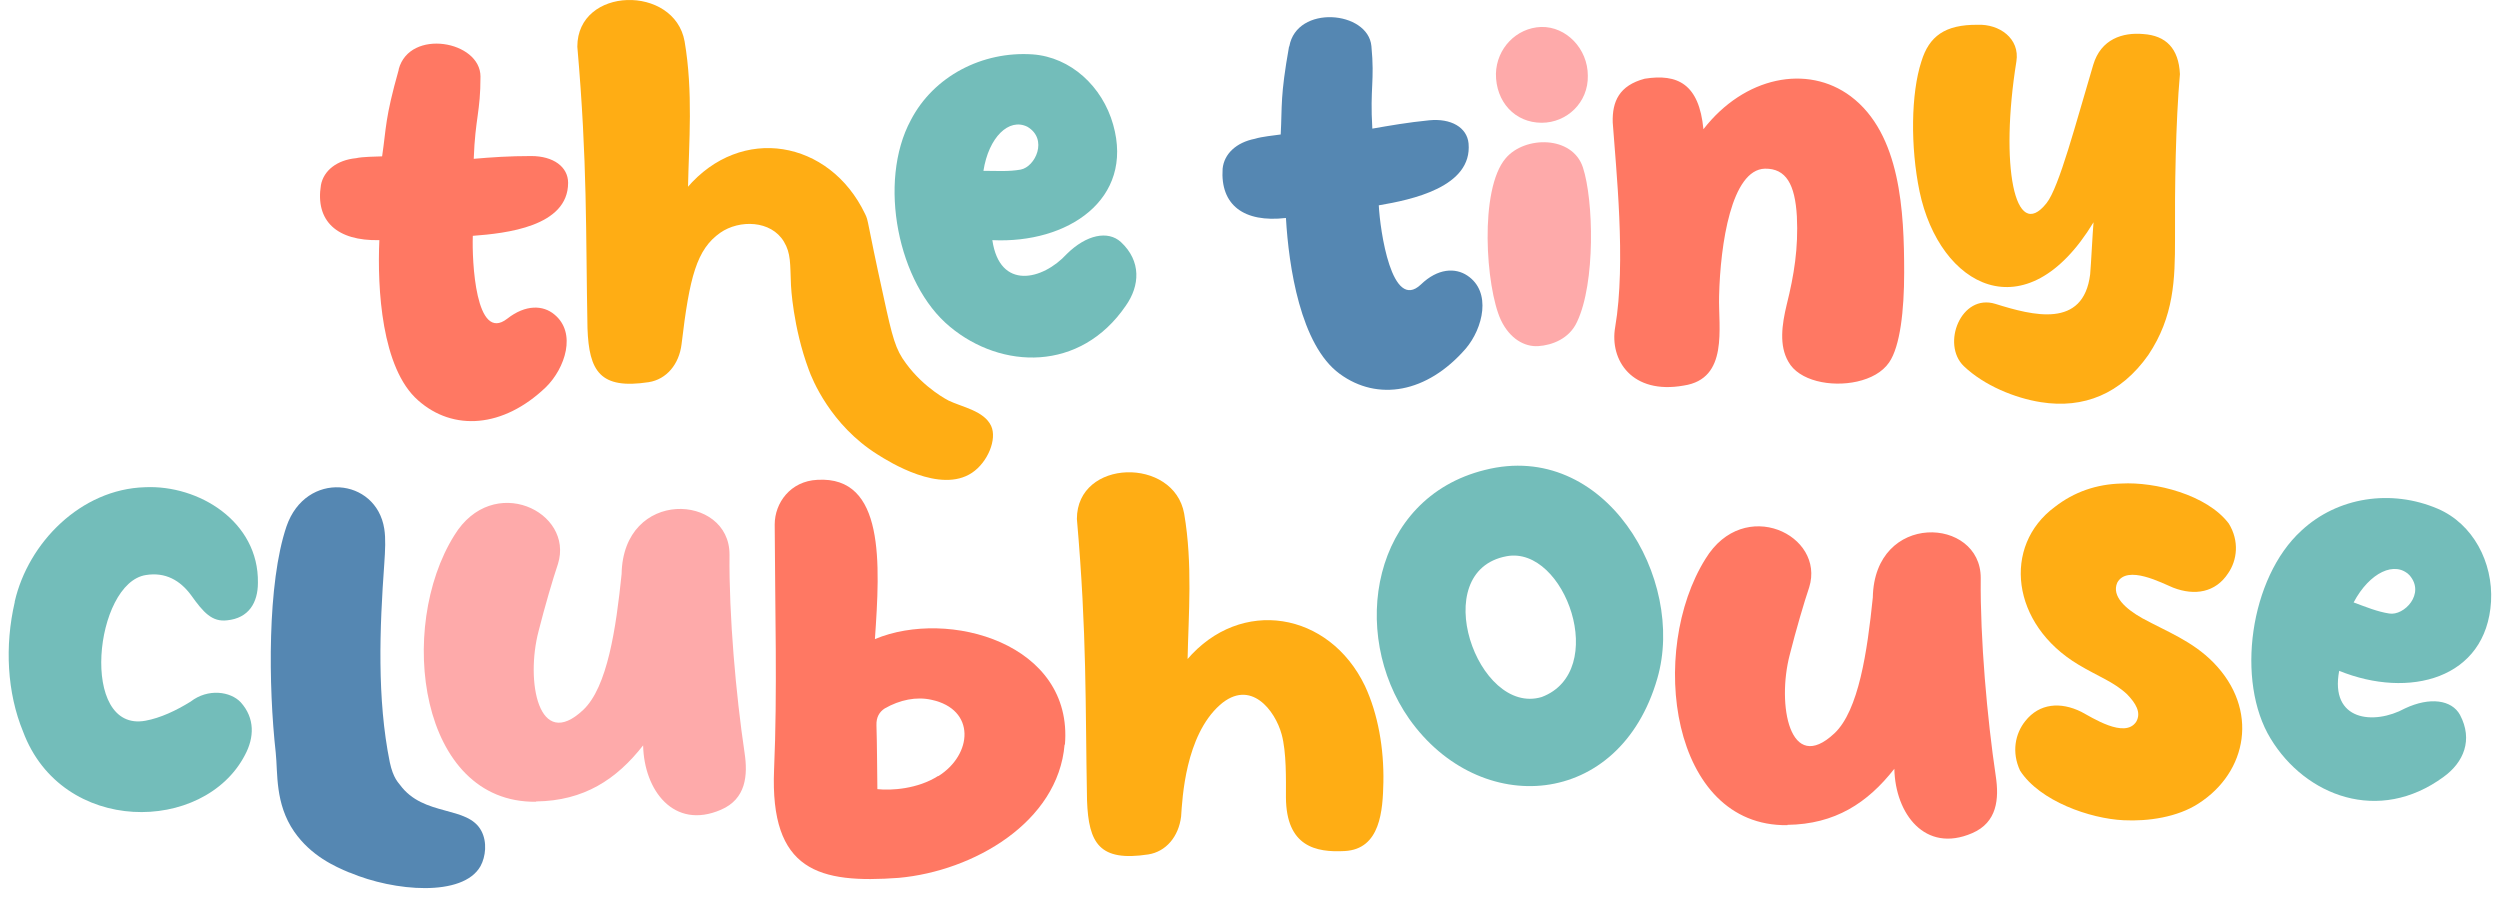
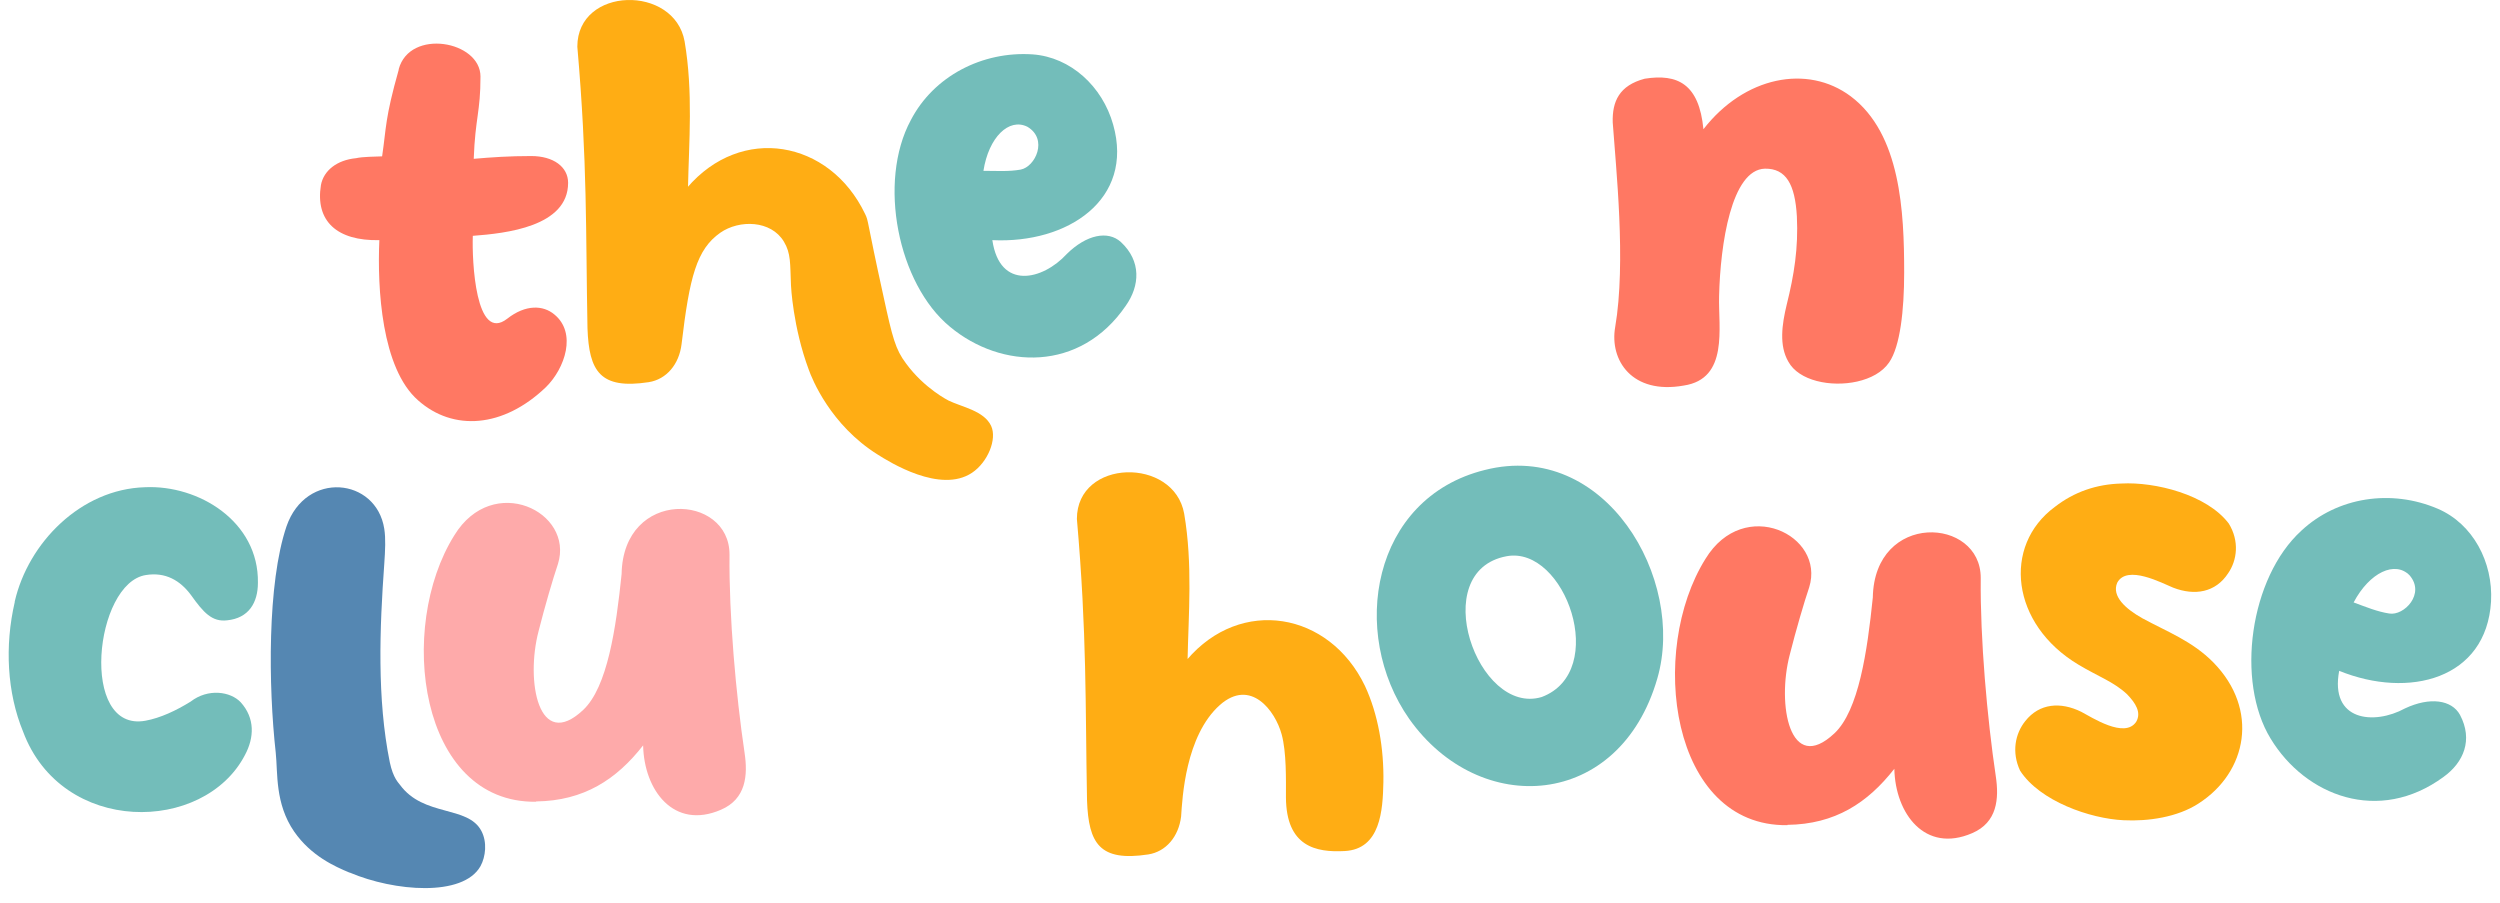
<svg xmlns="http://www.w3.org/2000/svg" fill="none" viewBox="0 0 144 52" height="52" width="144">
-   <path fill="#5587B2" d="M74.265 2.671C74.69 0.257 78.798 0.612 78.993 2.653C79.188 4.694 78.905 5.031 79.046 7.409C80.073 7.231 81.065 7.054 82.322 6.929C83.579 6.805 84.5 7.338 84.589 8.26C84.819 10.78 81.295 11.508 79.418 11.827C79.489 13.264 80.162 17.985 81.844 16.387C82.818 15.447 83.827 15.412 84.518 15.873C85.934 16.813 85.421 18.907 84.429 20.078C82.198 22.651 79.347 23.131 77.169 21.534C74.903 19.883 74.23 15.341 74.07 12.555C71.644 12.838 70.281 11.809 70.423 9.715C70.511 8.864 71.202 8.207 72.282 7.994C72.671 7.87 73.397 7.799 73.769 7.746C73.858 6.042 73.734 5.581 74.248 2.688L74.265 2.671Z" />
-   <path fill="#FEAAAA" d="M86.731 9.112C87.829 7.817 90.574 7.799 91.176 9.644C91.796 11.543 91.902 16.299 90.84 18.535C90.397 19.511 89.405 19.883 88.609 19.936C87.812 19.99 86.962 19.511 86.448 18.428C85.581 16.547 85.191 10.904 86.731 9.112ZM86.165 4.25C86.2 2.795 87.334 1.606 88.768 1.553C90.22 1.517 91.459 2.813 91.459 4.356C91.495 5.9 90.255 7.071 88.803 7.071C87.263 7.071 86.147 5.865 86.165 4.232V4.25Z" />
  <path fill="#FF7863" d="M106.599 5.545C109.485 7.71 109.68 12.217 109.68 15.695C109.68 17.878 109.45 19.954 108.813 20.877C108.423 21.445 107.75 21.8 106.971 21.977C105.466 22.314 103.607 21.942 103.004 20.824C102.473 19.901 102.633 18.712 102.916 17.541C103.341 15.837 103.589 14.294 103.5 12.466C103.394 10.62 102.881 9.698 101.659 9.715C99.729 9.769 99.091 14.063 99.02 17.044C98.967 18.872 99.587 21.817 96.984 22.208C94.009 22.74 92.699 20.753 93.035 18.836C93.673 15.11 93.07 9.609 92.893 7.054C92.858 5.847 93.265 4.924 94.735 4.534C96.63 4.232 97.869 4.836 98.117 7.444C100.472 4.41 104.102 3.682 106.599 5.545Z" />
-   <path fill="#FFAD14" d="M110.566 11.028C110.034 8.455 110.07 5.386 110.672 3.54C111.115 2.085 112.035 1.411 113.912 1.428C115.152 1.375 116.356 2.209 116.144 3.54C115.187 9.485 116.037 14.027 117.879 11.703C118.605 10.798 119.579 7.054 120.57 3.735C121.013 2.245 122.27 1.854 123.457 1.961C124.749 2.05 125.493 2.777 125.564 4.268C125.316 7.071 125.263 10.833 125.281 13.797C125.281 16.068 125.228 18.233 123.74 20.451C122.164 22.687 120.022 23.556 117.56 23.166C116.073 22.935 114.284 22.208 113.116 21.09C111.805 19.83 112.956 16.884 114.939 17.505C117.1 18.18 120.004 18.943 120.393 15.802C120.447 15.216 120.535 13.353 120.588 12.803C116.692 19.227 111.717 16.512 110.566 11.028Z" />
  <path fill="#FF7863" d="M22.966 3.984C23.604 1.624 27.676 2.351 27.676 4.41C27.676 6.468 27.375 6.77 27.287 9.148C28.314 9.059 29.323 8.988 30.598 8.988C31.873 8.988 32.723 9.609 32.723 10.532C32.723 13.052 29.146 13.442 27.234 13.584C27.181 15.021 27.393 19.777 29.217 18.357C30.279 17.523 31.289 17.576 31.926 18.109C33.237 19.174 32.546 21.214 31.448 22.297C28.987 24.657 26.1 24.852 24.082 23.06C21.974 21.214 21.727 16.601 21.851 13.832C19.407 13.886 18.15 12.732 18.486 10.656C18.645 9.822 19.407 9.219 20.505 9.112C20.894 9.023 21.62 9.023 22.01 9.006C22.258 7.32 22.169 6.841 22.966 4.019V3.984Z" />
  <path fill="#FFAD14" d="M39.576 10.816C41.134 8.988 43.188 8.296 45.101 8.597C47.013 8.899 48.802 10.177 49.829 12.324C50.041 12.75 49.9 12.59 50.891 17.079C51.405 19.457 51.582 20.132 52.184 20.93C53.246 22.385 54.645 23.077 54.645 23.077C55.424 23.45 56.682 23.663 57.089 24.532C57.443 25.295 56.894 26.626 55.991 27.23C54.167 28.454 51.228 26.609 50.555 26.183C47.828 24.479 46.765 21.8 46.588 21.303C45.667 18.836 45.561 16.441 45.561 16.441C45.508 15.181 45.561 14.595 45.154 13.921C44.41 12.679 42.586 12.643 41.488 13.406C40.125 14.365 39.718 15.944 39.257 19.83C39.116 20.983 38.39 21.853 37.363 22.013C34.565 22.439 33.927 21.392 33.839 18.907C33.733 13.3 33.839 9.396 33.254 2.688C33.254 -0.79 38.85 -0.896 39.434 2.387C39.93 5.297 39.682 8.189 39.629 10.798L39.576 10.816Z" />
  <path fill="#73BDBA" d="M61.445 14.631C62.578 13.513 63.818 13.264 64.561 13.939C65.748 15.039 65.659 16.459 64.844 17.612C62.224 21.445 57.673 21.285 54.716 18.819C51.723 16.352 50.537 10.479 52.467 6.912C53.777 4.392 56.575 2.937 59.479 3.132C61.675 3.292 63.499 4.978 64.118 7.178C65.34 11.49 61.498 14.045 57.159 13.832C57.584 16.742 60.063 16.139 61.445 14.631ZM58.788 9.769C59.639 9.609 60.382 8.012 59.178 7.302C58.116 6.77 56.947 7.905 56.646 9.84C57.407 9.84 58.098 9.893 58.788 9.769Z" />
  <path fill="#73BDBA" d="M0.849 34.647C1.629 31.258 4.657 28.17 8.357 28.064C11.438 27.922 14.909 30.033 14.856 33.565C14.856 34.718 14.325 35.605 13.085 35.73C12.218 35.836 11.722 35.286 11.014 34.292C10.376 33.423 9.526 32.944 8.411 33.121C5.436 33.565 4.55 42.206 8.375 41.514C9.243 41.355 10.146 40.929 10.978 40.414C11.988 39.633 13.28 39.829 13.864 40.45C14.697 41.372 14.644 42.49 14.112 43.484C11.757 48.027 3.559 48.133 1.327 42.135C0.407 39.9 0.265 37.202 0.849 34.682V34.647Z" />
  <path fill="#5587B2" d="M20.133 50.263C19.283 49.908 17.92 49.304 16.946 47.903C15.83 46.288 16.007 44.513 15.883 43.36C15.458 39.545 15.387 33.6 16.503 30.317C17.619 27.088 21.674 27.514 22.134 30.459C22.223 31.027 22.187 31.701 22.134 32.482C21.868 36.173 21.709 40.255 22.453 43.91C22.648 44.833 22.966 45.099 23.037 45.205C24.401 47.069 26.951 46.377 27.73 47.867C28.066 48.506 27.977 49.34 27.677 49.89C26.667 51.682 22.701 51.345 20.151 50.263H20.133Z" />
  <path fill="#FEAAAA" d="M30.881 46.181C24.135 46.27 22.842 36.138 26.171 30.832C28.385 27.212 33.077 29.465 32.139 32.482C31.855 33.316 31.377 34.949 31.023 36.35C30.262 39.243 31.023 43.307 33.591 40.893C34.99 39.58 35.486 36.173 35.804 33.068C35.893 28.099 42.037 28.419 42.02 31.95C41.984 35.463 42.391 40.024 42.887 43.36C43.082 44.655 42.976 46.022 41.524 46.643C38.815 47.814 37.097 45.525 37.044 42.934C35.503 44.904 33.626 46.128 30.881 46.163V46.181Z" />
-   <path fill="#FF7863" d="M61.321 42.881C60.949 47.37 56.062 50.174 51.776 50.564C47.19 50.901 44.339 50.192 44.587 44.318C44.782 39.864 44.64 35.038 44.623 30.211C44.623 28.969 45.526 27.709 47.084 27.638C50.98 27.407 50.696 32.465 50.395 36.812C54.627 35.038 61.834 37.06 61.339 42.898L61.321 42.881ZM54.043 44.709C56.026 43.466 56.221 40.858 53.654 40.308C52.786 40.113 51.83 40.308 50.962 40.805C50.661 41 50.466 41.301 50.484 41.781C50.519 42.934 50.519 44.158 50.537 45.454C51.316 45.542 52.857 45.454 54.043 44.691V44.709Z" />
  <path fill="#FFAD14" d="M68.368 38.001C71.467 34.363 76.567 35.233 78.621 39.509C79.382 41.142 79.719 43.129 79.683 45.063C79.648 46.66 79.524 48.914 77.452 49.02C75.806 49.109 74.088 48.772 74.07 45.933C74.07 44.904 74.106 43.324 73.822 42.295C73.451 40.929 72.034 39.048 70.263 40.609C68.28 42.384 68.103 45.968 68.032 47.033C67.89 48.186 67.164 49.056 66.137 49.216C63.339 49.641 62.702 48.594 62.613 46.11C62.507 40.503 62.613 36.599 62.029 29.891C62.029 26.413 67.625 26.307 68.209 29.59C68.705 32.5 68.457 35.392 68.404 38.001H68.368Z" />
  <path fill="#73BDBA" d="M85.527 27.07C92.451 25.313 97.126 33.352 95.461 39.083C93.283 46.625 85.226 47.139 81.171 41.408C77.7 36.457 79.011 28.685 85.527 27.07ZM86.784 32.038C82.163 32.89 85.102 41.266 88.803 40.148C92.716 38.675 90.149 31.418 86.784 32.038Z" />
  <path fill="#FF7863" d="M102.952 47.53C96.205 47.619 94.912 37.486 98.241 32.181C100.455 28.561 105.147 30.814 104.209 33.831C103.925 34.665 103.447 36.297 103.093 37.699C102.332 40.592 103.093 44.655 105.661 42.242C107.06 40.929 107.556 37.522 107.874 34.416C107.963 29.448 114.107 29.767 114.09 33.298C114.054 36.812 114.461 41.372 114.957 44.708C115.152 46.004 115.046 47.37 113.594 47.991C110.885 49.162 109.167 46.873 109.114 44.282C107.573 46.252 105.696 47.477 102.952 47.512V47.53Z" />
  <path fill="#73BDBA" d="M138.526 40.805C139.961 40.13 141.218 40.308 141.696 41.177C142.457 42.614 141.908 43.91 140.757 44.744C137.021 47.494 132.789 45.844 130.788 42.544C128.769 39.243 129.584 33.281 132.559 30.566C134.631 28.631 137.729 28.152 140.421 29.306C142.44 30.175 143.608 32.376 143.484 34.647C143.219 39.119 138.756 40.272 134.737 38.64C134.188 41.532 136.738 41.781 138.526 40.805ZM137.623 35.339C138.473 35.481 139.713 34.203 138.792 33.139C137.96 32.287 136.49 32.961 135.569 34.7C136.295 34.967 136.933 35.233 137.623 35.339Z" />
  <path fill="#FFAD14" d="M127.494 38.161C130.133 40.858 129.46 44.478 126.626 46.288C125.422 47.069 123.74 47.317 122.323 47.246C120.393 47.157 117.489 46.146 116.356 44.389C115.86 43.324 116.073 42.26 116.657 41.532C117.472 40.503 118.693 40.414 119.88 41C120.464 41.301 122.394 42.579 123.049 41.568C123.351 41.035 123.014 40.503 122.518 39.988C121.739 39.261 120.836 38.959 119.72 38.285C115.825 35.96 115.329 31.435 118.357 29.199C119.473 28.33 120.765 27.886 122.2 27.851C124.13 27.744 127.122 28.49 128.379 30.158C128.999 31.169 128.858 32.269 128.344 33.015C127.618 34.133 126.414 34.328 125.174 33.849C124.555 33.6 122.518 32.5 121.952 33.565C121.615 34.345 122.447 35.073 123.386 35.605C124.82 36.386 126.272 36.918 127.494 38.161Z" />
</svg>